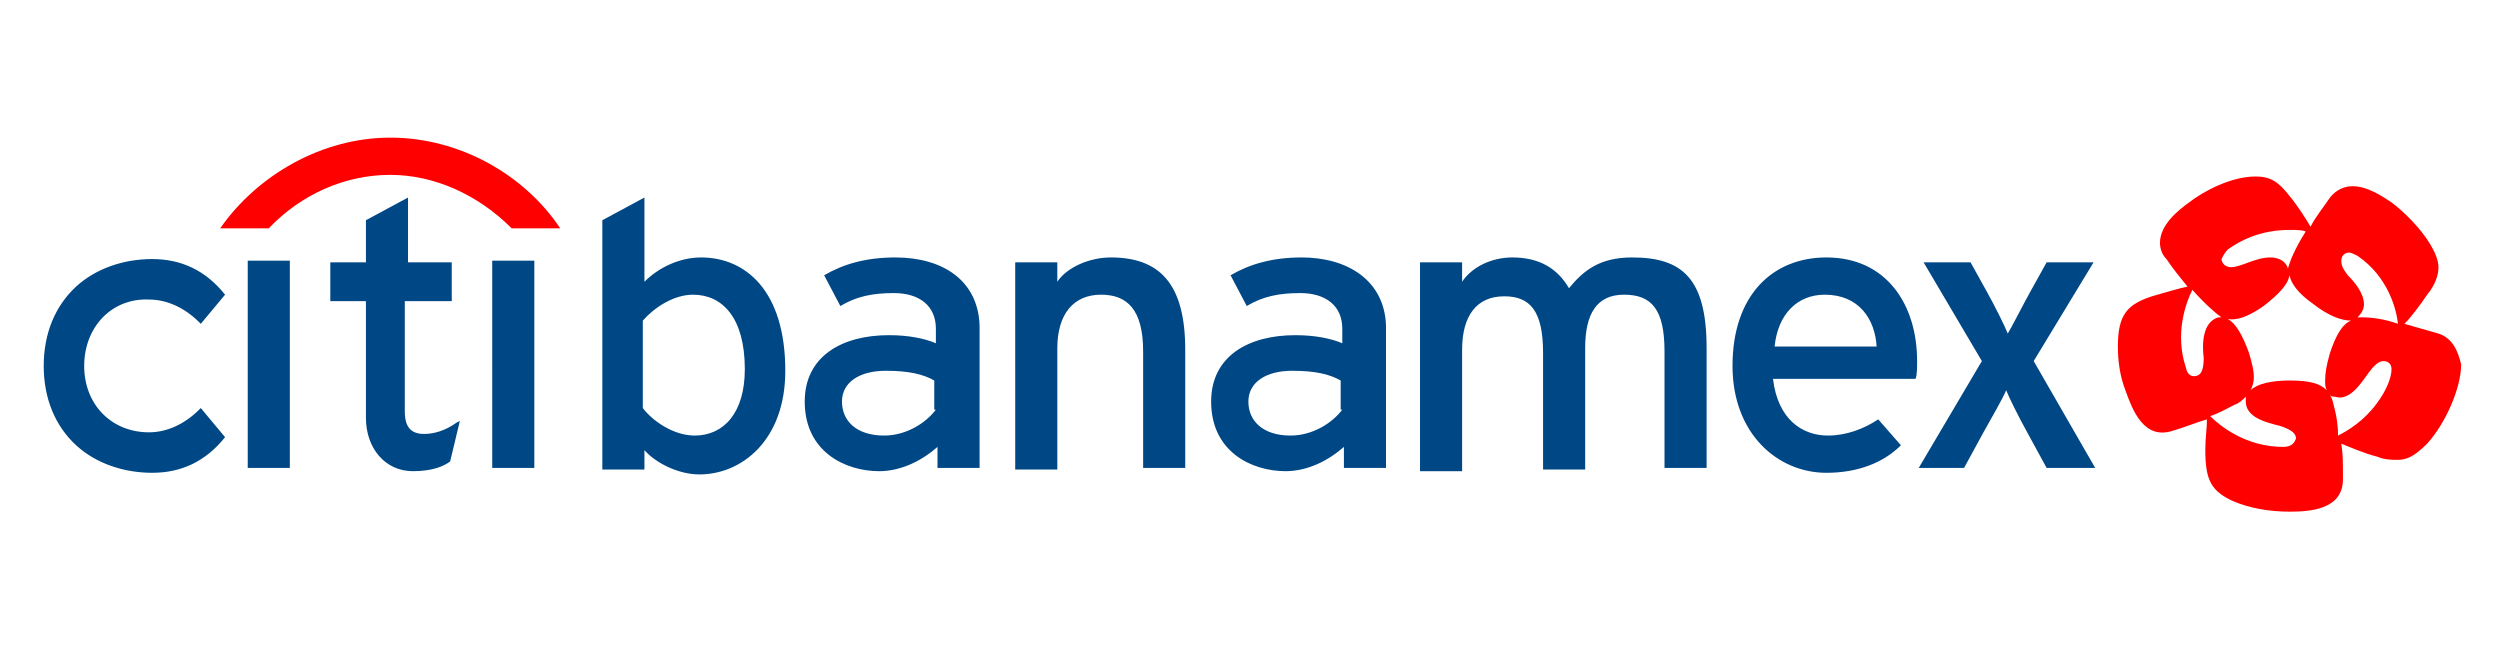
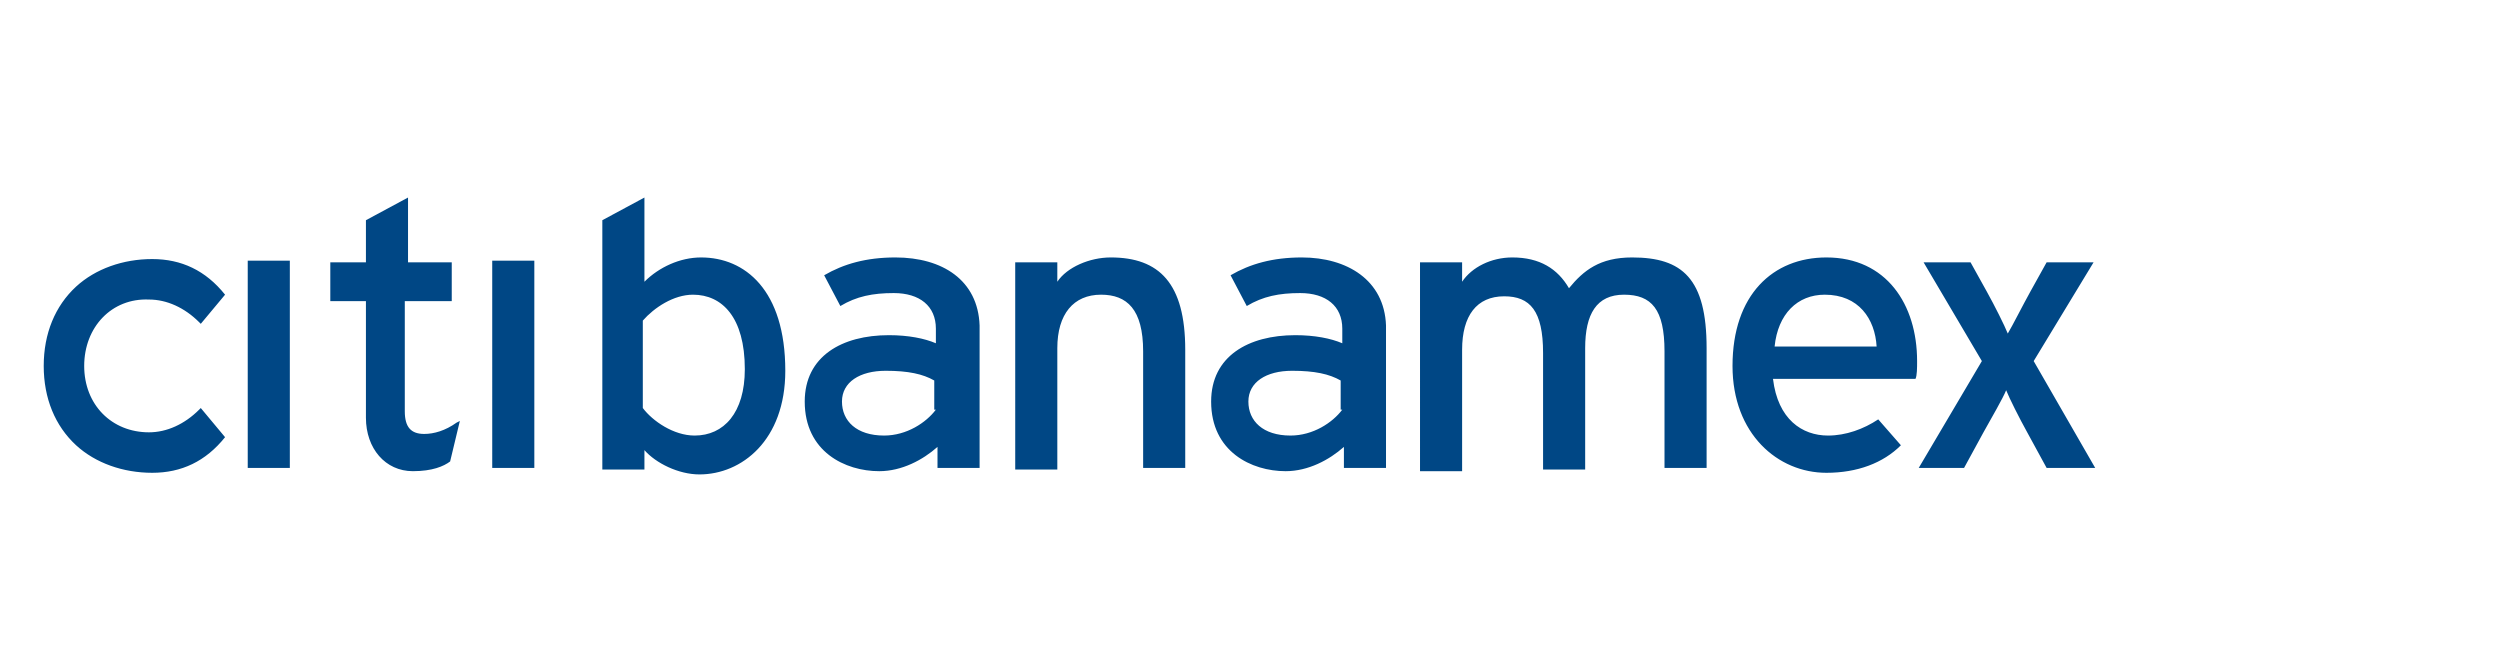
<svg xmlns="http://www.w3.org/2000/svg" version="1.1" id="Layer_1" x="0px" y="0px" viewBox="0 0 154.4 40" style="enable-background:new 0 0 154.4 40;" xml:space="preserve">
  <style type="text/css">
	.st0{fill:#FF0000;}
	.st1{fill:#004785;}
</style>
  <g>
-     <path class="st0" d="M150.6,20.6c-0.7-0.2-1.4-0.4-2.1-0.6c0.4-0.4,1-1.2,1.4-1.8c0.5-0.6,0.7-1.2,0.7-1.7c0-0.4-0.2-0.9-0.5-1.4   c-0.6-1-1.6-2-2.4-2.6c-0.6-0.4-1.5-1-2.4-1c-0.5,0-1,0.2-1.4,0.7c-0.4,0.6-0.9,1.2-1.2,1.8c-0.3-0.5-0.8-1.3-1.3-1.9   c-0.7-0.9-1.2-1.2-2.1-1.2c-1.5,0-3.2,0.9-4.1,1.6c-0.7,0.5-1.8,1.4-1.8,2.5c0,0.3,0.1,0.7,0.4,1c0.4,0.6,0.9,1.2,1.3,1.7   c-0.5,0.1-1.5,0.4-2.2,0.6c-1.5,0.5-2.1,1.1-2.1,3.1c0,0.8,0.1,1.8,0.5,2.8c0.4,1.1,1.1,3,2.9,2.4c0.7-0.2,1.4-0.5,2.1-0.7   c0,0.6-0.1,1.1-0.1,1.9c0,1.9,0.4,2.5,1.6,3.1c1.1,0.5,2.4,0.7,3.6,0.7c1.2,0,3.3-0.1,3.3-2c0-1.2,0-1.5-0.1-2.2   c0.5,0.2,1.4,0.6,2.2,0.8c0.5,0.2,0.9,0.2,1.3,0.2c0.6,0,1.1-0.3,1.8-1c1.1-1.2,2.1-3.4,2.1-4.9C151.8,21.7,151.5,20.9,150.6,20.6    M137.6,15.4c1.4-1,2.8-1.2,3.8-1.2c0.4,0,0.8,0,1,0.1c-0.7,1.1-1,1.9-1.1,2.3c0-0.1-0.2-0.7-1.1-0.7c-0.9,0-1.8,0.6-2.4,0.6   c-0.5,0-0.6-0.4-0.6-0.5C137.3,15.8,137.4,15.6,137.6,15.4 M136.1,22.1c0,0.6-0.1,1-0.4,1.1c-0.3,0.1-0.6,0-0.7-0.5   c-0.7-2.1,0-4,0.4-4.8c0.8,0.9,1.5,1.5,1.8,1.7c-0.1,0-0.1,0-0.2,0C136,19.9,136,21.3,136.1,22.1 M141,27.6c-2.3,0-3.9-1.3-4.5-1.9   c0.6-0.2,1.1-0.5,1.5-0.7c0.3-0.1,0.5-0.3,0.7-0.5c0,0.1,0,0.2,0,0.3c0,1,1.3,1.3,2.1,1.5c0.6,0.2,1,0.4,1,0.8   C141.7,27.3,141.6,27.6,141,27.6 M143.7,24.1c-0.4-0.4-1-0.6-2.3-0.6c-1.1,0-2,0.2-2.4,0.6c0.1-0.2,0.2-0.5,0.2-0.8   c0-0.4-0.1-0.8-0.3-1.5c-0.4-1.1-0.8-1.8-1.3-2.1c0.5,0.1,1.2-0.1,2.2-0.8c0.9-0.7,1.5-1.3,1.6-1.9c0.1,0.5,0.5,1.1,1.5,1.8   c0.9,0.7,1.7,1,2.3,1c-0.5,0.2-0.9,0.8-1.3,2c-0.2,0.7-0.3,1.2-0.3,1.7C143.6,23.7,143.6,23.9,143.7,24.1 M146.8,24.9   c-0.8,1.1-1.8,1.7-2.4,2c0-0.6-0.1-1.2-0.2-1.6c-0.1-0.3-0.1-0.6-0.3-0.9c0.1,0.1,0.2,0.1,0.3,0.1c0.9,0.3,1.6-0.8,2.1-1.5   c0.3-0.4,0.6-0.7,0.9-0.7c0.2,0,0.5,0.1,0.5,0.5C147.7,23.3,147.4,24.1,146.8,24.9 M146,19.6c-0.1,0-0.3,0-0.4,0   c0.1-0.1,0.4-0.4,0.4-0.8c0-0.7-0.6-1.4-1-1.8c-0.3-0.4-0.4-0.6-0.4-0.9c0-0.3,0.2-0.5,0.5-0.5c0.1,0,0.3,0.1,0.5,0.2   c1.9,1.3,2.4,3.3,2.5,4.2C147.3,19.7,146.4,19.6,146,19.6 M34.6,14.1h-3c-2.1-2.1-4.8-3.3-7.5-3.3c-2.8,0-5.5,1.2-7.5,3.3h-3   c2.3-3.3,6.3-5.6,10.5-5.6C28.4,8.5,32.4,10.8,34.6,14.1" />
    <path class="st1" d="M43.3,15.9c-1.3,0-2.6,0.6-3.5,1.5v-5.2l-2.6,1.4v15.4h2.6v-1.2c0.7,0.8,2.1,1.5,3.4,1.5   c2.6,0,5.3-2.1,5.3-6.4C48.5,17.9,46,15.9,43.3,15.9 M42.9,26.9c-1.3,0-2.6-0.9-3.2-1.7v-5.4c0.7-0.8,1.9-1.6,3.1-1.6   c1.8,0,3.2,1.4,3.2,4.6C46,25.5,44.7,26.9,42.9,26.9 M73.2,21.6v7.3h-2.6v-7.2c0-2.6-1-3.5-2.6-3.5c-1.7,0-2.7,1.2-2.7,3.3v7.5   h-2.6V16.2h2.6v1.2c0.6-0.9,2-1.5,3.3-1.5C71.6,15.9,73.2,17.5,73.2,21.6 M55.3,15.9c-1.8,0-3.2,0.4-4.4,1.1l1,1.9   c1-0.6,2-0.8,3.3-0.8c1.6,0,2.6,0.8,2.6,2.2v0.9c-0.7-0.3-1.7-0.5-2.9-0.5c-2.9,0-5.2,1.3-5.2,4.1c0,3.1,2.5,4.3,4.6,4.3   c1.4,0,2.7-0.7,3.6-1.5v1.3h2.6v-8.8C60.4,17.3,58.2,15.9,55.3,15.9 M57.8,25.3c-0.6,0.8-1.8,1.6-3.2,1.6c-1.7,0-2.6-0.9-2.6-2.1   c0-1.2,1.1-1.9,2.7-1.9c1.4,0,2.3,0.2,3,0.6V25.3z M80.4,15.9c-1.8,0-3.2,0.4-4.4,1.1l1,1.9c1-0.6,2-0.8,3.3-0.8   c1.6,0,2.6,0.8,2.6,2.2v0.9c-0.7-0.3-1.7-0.5-2.9-0.5c-2.9,0-5.2,1.3-5.2,4.1c0,3.1,2.5,4.3,4.6,4.3c1.4,0,2.7-0.7,3.6-1.5v1.3h2.6   v-8.8C85.5,17.3,83.2,15.9,80.4,15.9 M82.9,25.3c-0.6,0.8-1.8,1.6-3.2,1.6c-1.7,0-2.6-0.9-2.6-2.1c0-1.2,1.1-1.9,2.7-1.9   c1.4,0,2.3,0.2,3,0.6V25.3z M105.4,21.5v7.4h-2.6v-7.2c0-2.6-0.8-3.5-2.5-3.5c-1.7,0-2.4,1.2-2.4,3.3v7.5h-2.6v-7.2   c0-2.6-0.8-3.5-2.4-3.5c-1.7,0-2.6,1.2-2.6,3.3v7.5h-2.6V16.2h2.6v1.2c0.6-0.9,1.8-1.5,3.1-1.5c1.7,0,2.8,0.7,3.5,1.9   c0.9-1.1,1.9-1.9,3.9-1.9C103.9,15.9,105.4,17.2,105.4,21.5 M118.4,22.3c0-3.5-1.9-6.4-5.6-6.4c-3.3,0-5.8,2.3-5.8,6.7   c0,4.2,2.8,6.6,5.8,6.6c1.9,0,3.5-0.6,4.6-1.7l-1.4-1.6c-0.9,0.6-2,1-3.1,1c-1.6,0-3.1-1-3.4-3.5h8.8   C118.4,23.2,118.4,22.7,118.4,22.3 M109.6,21.4c0.2-2,1.4-3.2,3.1-3.2c2.1,0,3.1,1.5,3.2,3.2H109.6z M129.4,28.9h-3l-1.2-2.2   c-0.5-0.9-1.1-2.1-1.3-2.6c-0.2,0.5-0.9,1.7-1.4,2.6l-1.2,2.2h-2.8l3.9-6.6l-3.6-6.1h2.9l1,1.8c0.5,0.9,1.1,2.1,1.3,2.6   c0.3-0.5,0.9-1.7,1.4-2.6l1-1.8h2.9l-3.7,6.1L129.4,28.9z M5.2,22.6c0,2.4,1.7,4.1,4,4.1c1.1,0,2.2-0.5,3.1-1.4l0.1-0.1l1.5,1.8   l0,0c-1.2,1.5-2.7,2.2-4.5,2.2c-1.8,0-3.5-0.6-4.7-1.7c-1.3-1.2-2-2.9-2-4.9c0-2,0.7-3.7,2-4.9c1.2-1.1,2.9-1.7,4.7-1.7   c1.8,0,3.3,0.7,4.5,2.2l0,0l-1.5,1.8l-0.1-0.1c-0.9-0.9-2-1.4-3.1-1.4C6.9,18.4,5.2,20.2,5.2,22.6 M15.3,16.1h2.6v12.8h-2.6V16.1z    M28.2,26.1l0.2-0.1l-0.6,2.5l0,0c-0.4,0.3-1.1,0.6-2.3,0.6c-1.7,0-2.9-1.4-2.9-3.3v-7.2h-2.2v-2.4h2.2v-2.6l2.6-1.4v4h2.7v2.4H25   v6.8c0,1,0.4,1.4,1.2,1.4C26.8,26.8,27.5,26.6,28.2,26.1 M30.4,16.1H33v12.8h-2.6V16.1z" />
  </g>
</svg>